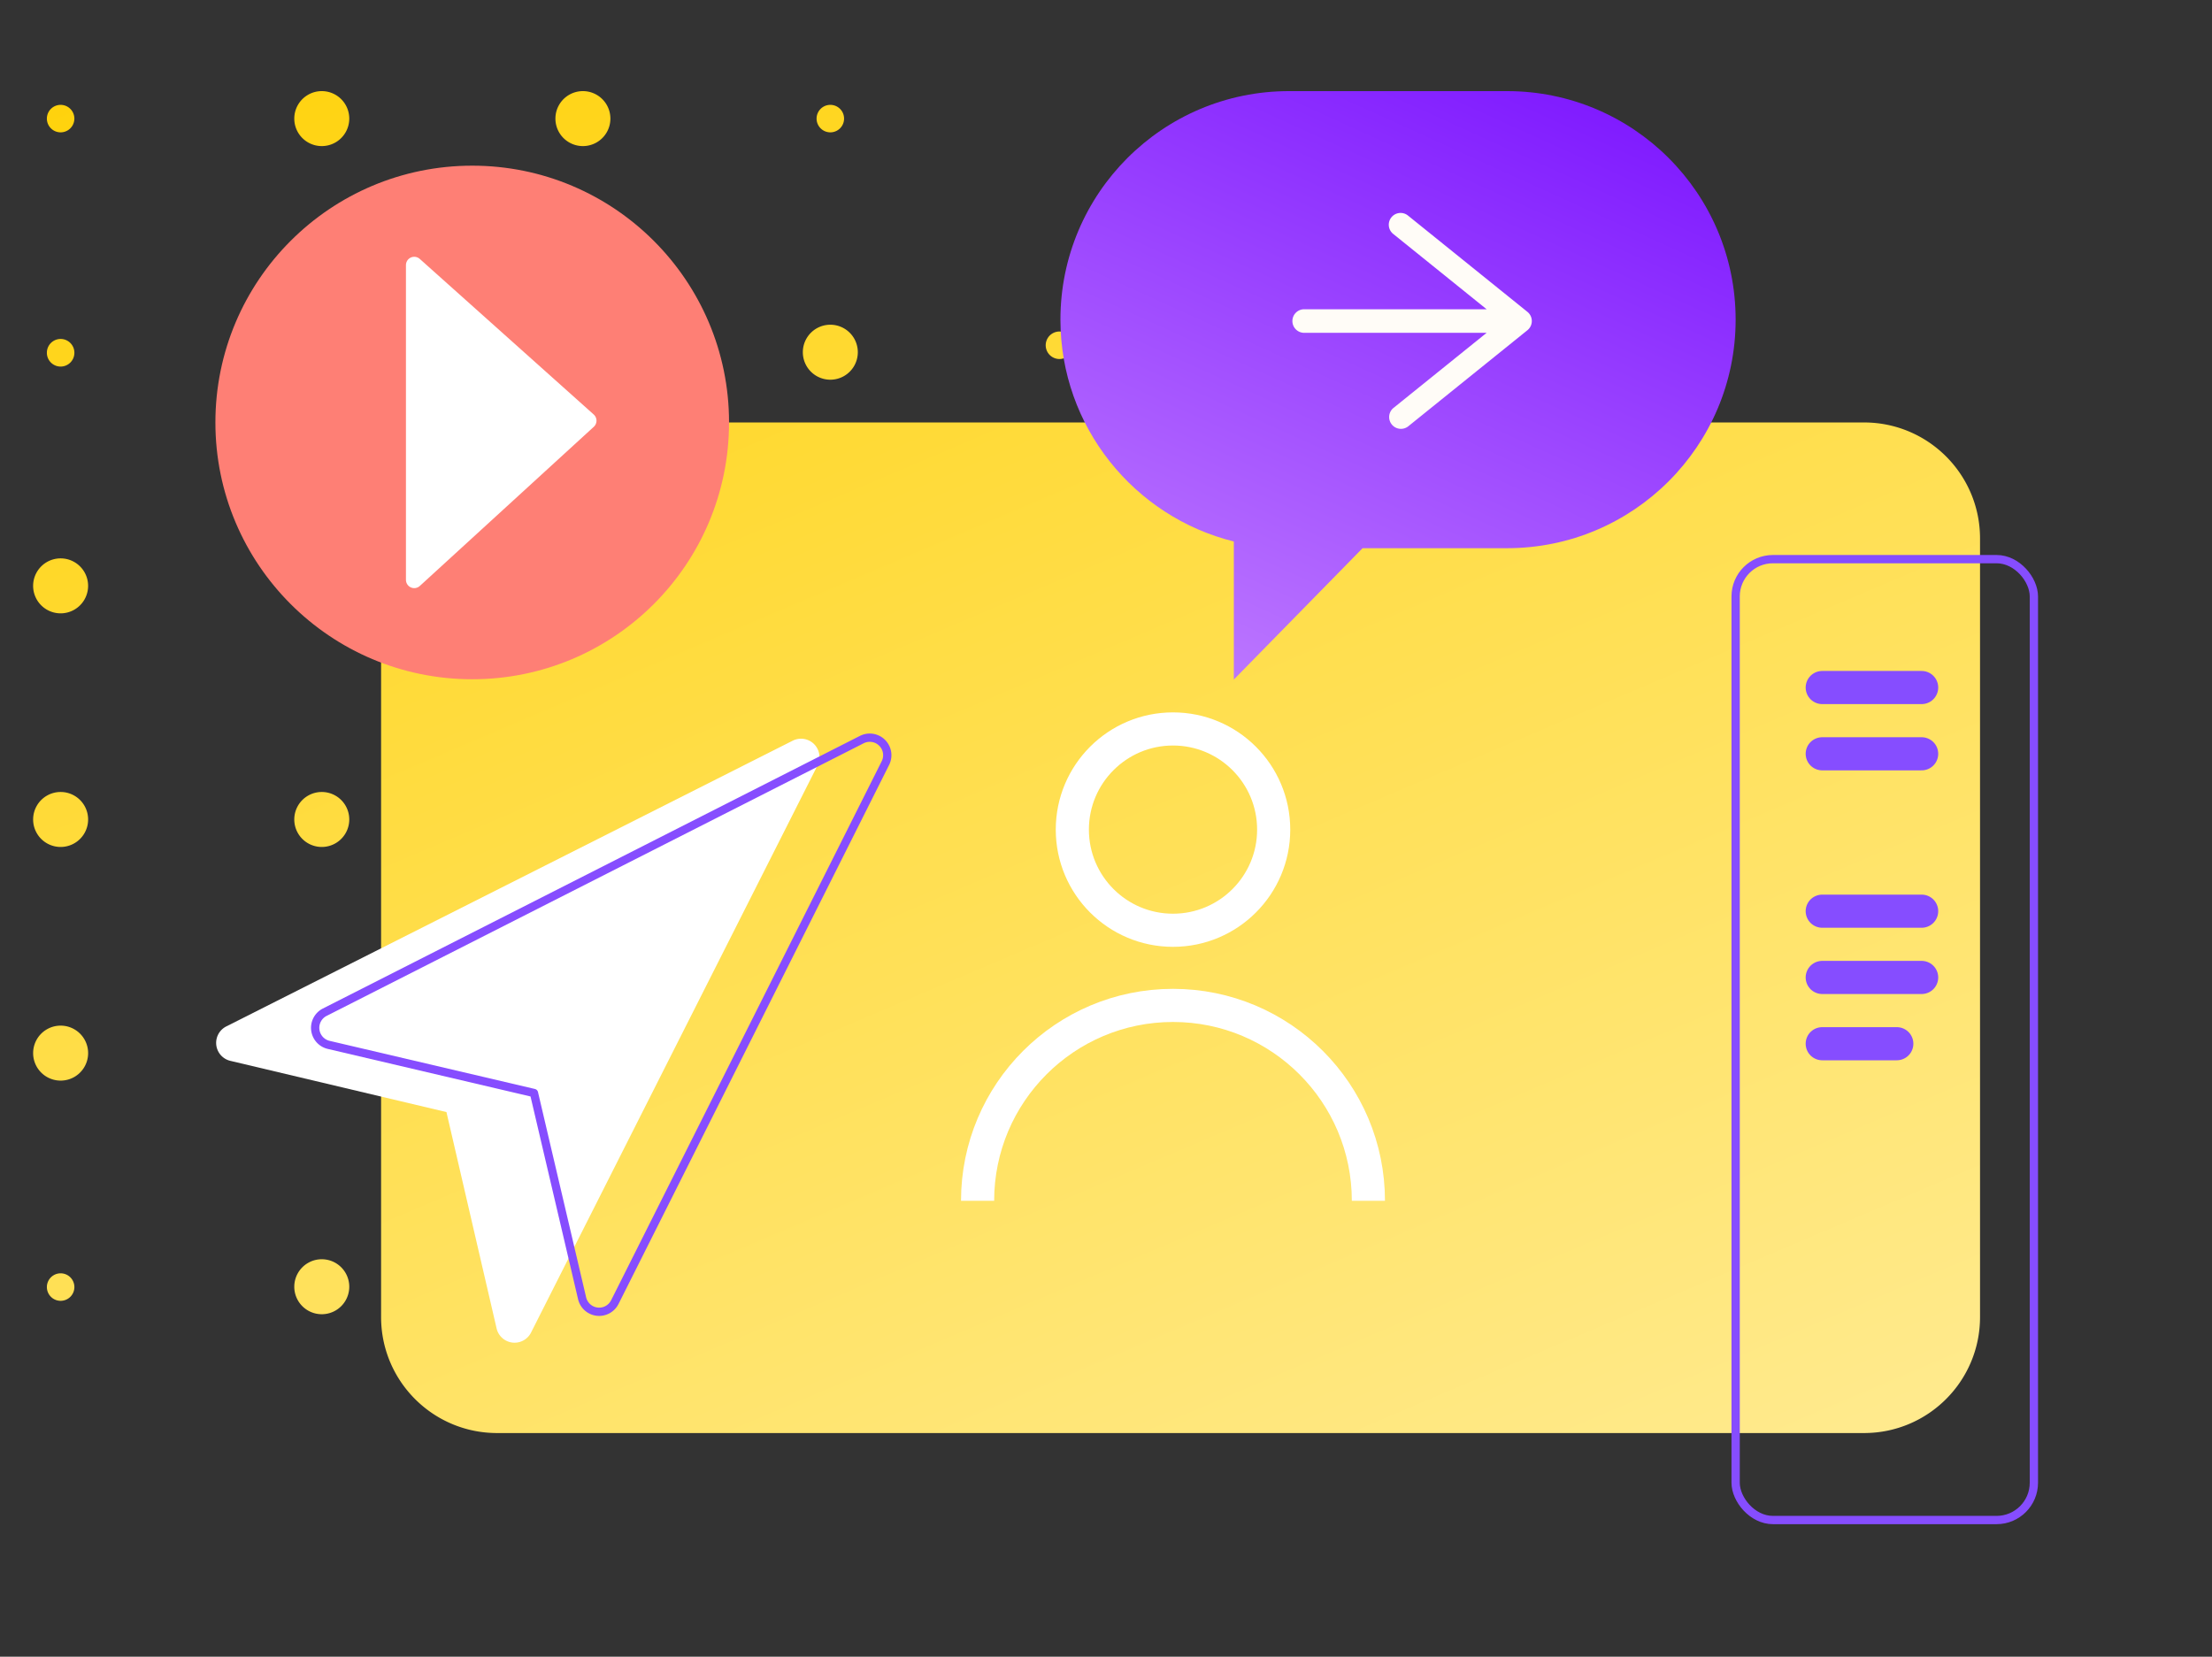
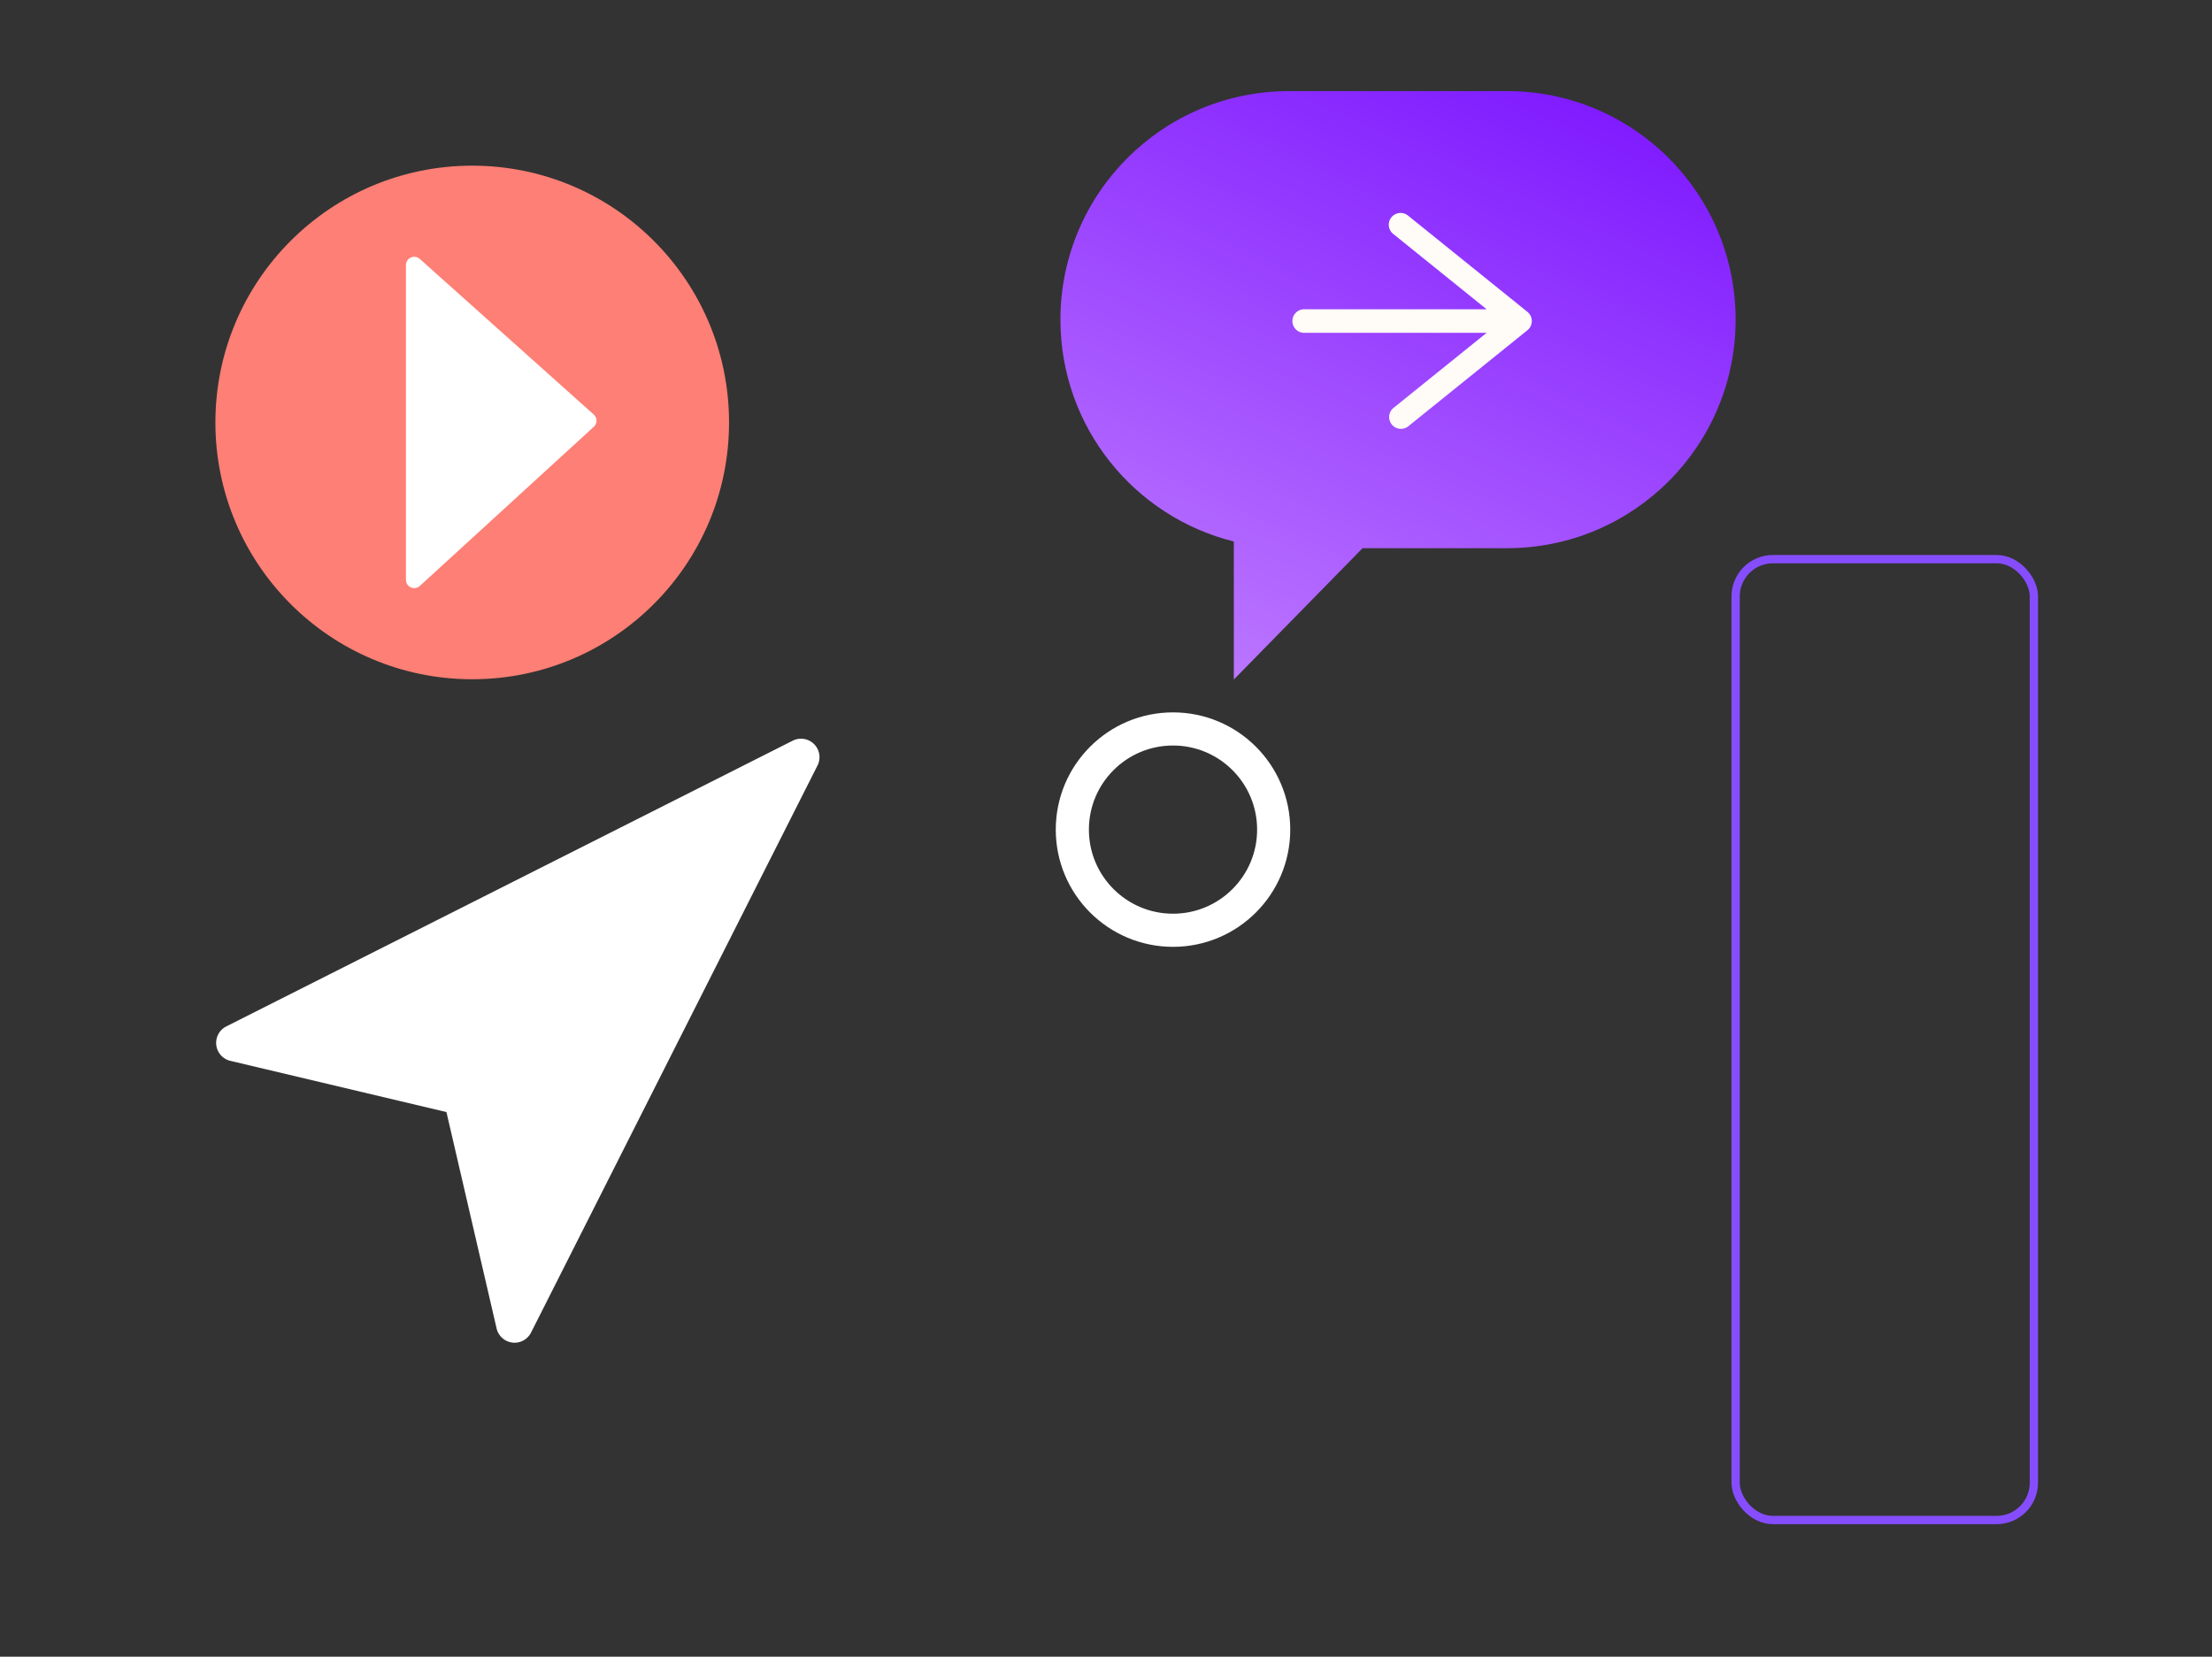
<svg xmlns="http://www.w3.org/2000/svg" width="267" height="200" fill="none">
  <rect width="100%" height="100%" fill="#333333" stroke="none" />
-   <path fill-rule="evenodd" clip-rule="evenodd" d="M70.36 17.636a3.318 3.318 0 1 1 0-6.636 3.318 3.318 0 0 1 0 6.636ZM7.317 15.977a1.659 1.659 0 1 1 0-3.318 1.659 1.659 0 0 1 0 3.318Zm0 58.067a3.318 3.318 0 1 1 0-6.636 3.318 3.318 0 0 1 0 6.636ZM4 127.135a3.318 3.318 0 1 0 6.637 0 3.318 3.318 0 0 0-6.637 0Zm1.66-84.613a1.66 1.66 0 1 0 3.317 0 1.66 1.66 0 0 0-3.318 0Zm1.658 59.725a3.318 3.318 0 1 1 0-6.637 3.318 3.318 0 0 1 0 6.637Zm-1.659 53.09a1.66 1.66 0 1 0 3.319 0 1.66 1.66 0 0 0-3.319 0Zm64.7-109.499a3.318 3.318 0 1 1 0-6.636 3.318 3.318 0 0 1 0 6.636Zm-34.837-31.52a3.318 3.318 0 1 0 6.636 0 3.318 3.318 0 0 0-6.636 0Zm3.318 59.726a3.318 3.318 0 1 1 0-6.636 3.318 3.318 0 0 1 0 6.636Zm-3.319 53.091a3.318 3.318 0 1 0 6.637 0 3.318 3.318 0 0 0-6.636 0Zm64.704-111.158a1.659 1.659 0 1 1 0-3.318 1.659 1.659 0 0 1 0 3.318ZM35.522 42.52a3.318 3.318 0 1 0 6.636 0 3.318 3.318 0 0 0-6.636 0Zm3.318 59.727a3.318 3.318 0 1 1 0-6.637 3.318 3.318 0 0 1 0 6.637Zm-3.319 53.09a3.318 3.318 0 1 0 6.637 0 3.318 3.318 0 0 0-6.636 0Zm64.704-109.499a3.318 3.318 0 1 1 0-6.636 3.318 3.318 0 0 1 0 6.636Zm25.998-4.198a1.66 1.66 0 1 0 3.319 0 1.66 1.66 0 0 0-3.319 0ZM60 51c-7.732 0-14 6.268-14 14v94c0 7.732 6.268 14 14 14h165c7.732 0 14-6.268 14-14V65c0-7.732-6.268-14-14-14H60Z" fill="url(#a)" />
  <path fill-rule="evenodd" clip-rule="evenodd" d="M155.589 11C140.352 11 128 23.352 128 38.59c0 12.94 8.91 23.8 20.93 26.78v16.665l15.539-15.856h17.442c15.237 0 27.589-12.352 27.589-27.59C209.5 23.352 197.148 11 181.911 11h-26.322Z" fill="url(#b)" />
  <path fill-rule="evenodd" clip-rule="evenodd" d="M184.368 39.864a1.423 1.423 0 0 0 0-2.215l-14.421-11.63a1.423 1.423 0 0 0-1.787 2.215l11.285 9.1h-22.022a1.423 1.423 0 1 0 0 2.846h22.02l-11.283 9.1a1.424 1.424 0 0 0 1.787 2.214l14.421-11.63Z" fill="#FFFCF7" />
  <path fill-rule="evenodd" clip-rule="evenodd" d="M98.677 92.412a2.228 2.228 0 0 0-2.993-2.994L27.316 123.91a2.228 2.228 0 0 0 .49 4.158l26.082 6.184 6.053 26.114a2.227 2.227 0 0 0 4.16.501l34.576-68.455Z" fill="#fff" />
-   <path d="m106.476 89.671-.353.354.353-.354Zm.398 2.448-.446-.224.446.224Zm-2.848-2.835-.227-.446.227.446ZM39.2 122.195l.227.446-.227-.446Zm-1.143 2.14.497-.06-.497.06Zm1.618 1.807-.114.486.114-.486Zm24.778 5.809.486-.114a.5.5 0 0 0-.372-.373l-.114.487Zm5.809 24.777-.487.114.487-.114Zm1.811 1.618-.058.497.058-.497Zm2.14-1.152.446.225-.447-.225Zm31.91-67.169c.495.492.617 1.247.305 1.87l.893.449a2.616 2.616 0 0 0-.492-3.027l-.706.708Zm-1.871-.295a1.615 1.615 0 0 1 1.871.295l.706-.708a2.617 2.617 0 0 0-3.03-.479l.453.892ZM39.427 122.64l64.825-32.911-.453-.892-64.825 32.912.453.891Zm-.873 1.634a1.616 1.616 0 0 1 .873-1.634l-.453-.891a2.615 2.615 0 0 0-1.413 2.644l.993-.119Zm1.235 1.38a1.615 1.615 0 0 1-1.235-1.38l-.993.119a2.614 2.614 0 0 0 2 2.234l.228-.973Zm24.778 5.809-24.778-5.809-.228.973 24.777 5.81.229-.974Zm6.181 25.15-5.809-24.777-.973.228 5.809 24.777.973-.228Zm1.384 1.236a1.617 1.617 0 0 1-1.384-1.236l-.973.228a2.616 2.616 0 0 0 2.24 2.001l.117-.993Zm1.633-.88c-.305.608-.958.96-1.633.88l-.117.993a2.615 2.615 0 0 0 2.644-1.424l-.894-.449Zm32.663-65.075L73.765 156.97l.894.449 32.662-65.075-.893-.449Z" fill="#864DFF" />
-   <path d="M219.953 83h12M219.953 91h12M219.953 110h12M219.953 118h12M219.953 126h9" stroke="#864DFF" stroke-width="4" stroke-linecap="round" />
  <circle cx="141.588" cy="100.152" r="12.152" stroke="#fff" stroke-width="4" />
-   <path d="M165.173 144.962c0-13.027-10.56-23.587-23.586-23.587-13.027 0-23.587 10.56-23.587 23.587" stroke="#fff" stroke-width="4" />
  <circle cx="57" cy="51" r="31" fill="#FE7F75" />
  <path d="M50 70V32l21 18.786L50 70Z" fill="#fff" stroke="#fff" stroke-width="2" stroke-linejoin="round" />
  <rect x="209.5" y="67.5" width="36" height="116" rx="4.5" stroke="#864DFF" />
  <defs>
    <linearGradient id="a" x1="239" y1="392.5" x2="57.5" y2="-34" gradientUnits="userSpaceOnUse">
      <stop stop-color="#fff" />
      <stop offset="1" stop-color="#FFD000" />
    </linearGradient>
    <linearGradient id="b" x1="172.231" y1="-.733" x2="107.242" y2="142.291" gradientUnits="userSpaceOnUse">
      <stop stop-color="#7D17FF" />
      <stop offset="1" stop-color="#F0C6FF" />
    </linearGradient>
  </defs>
</svg>